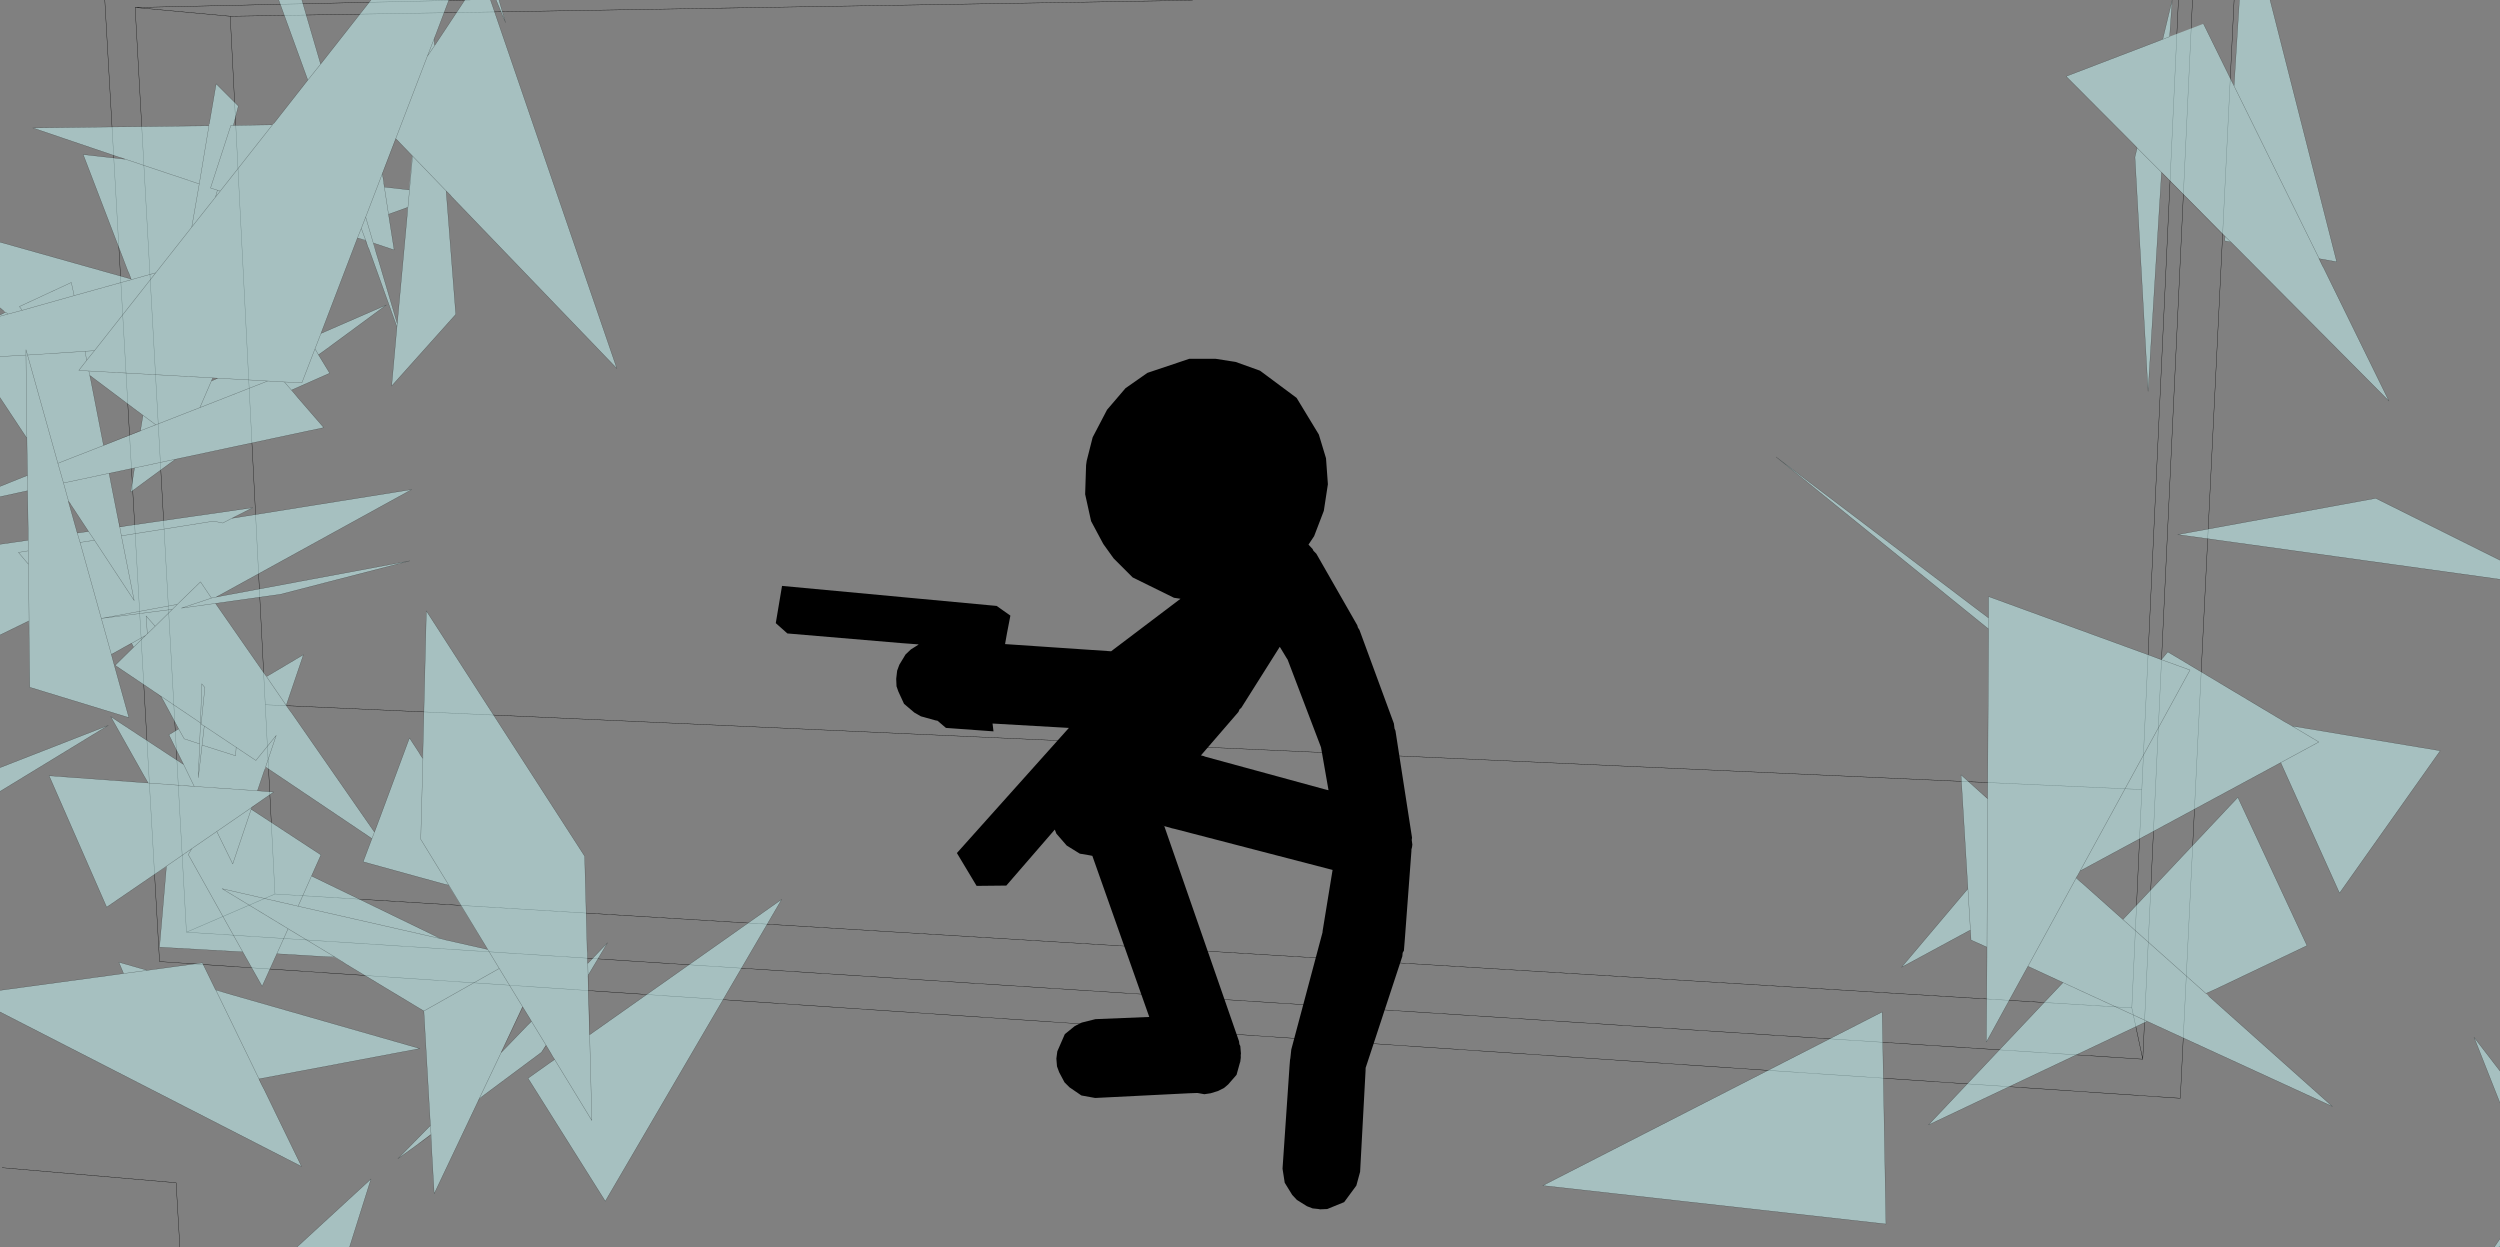
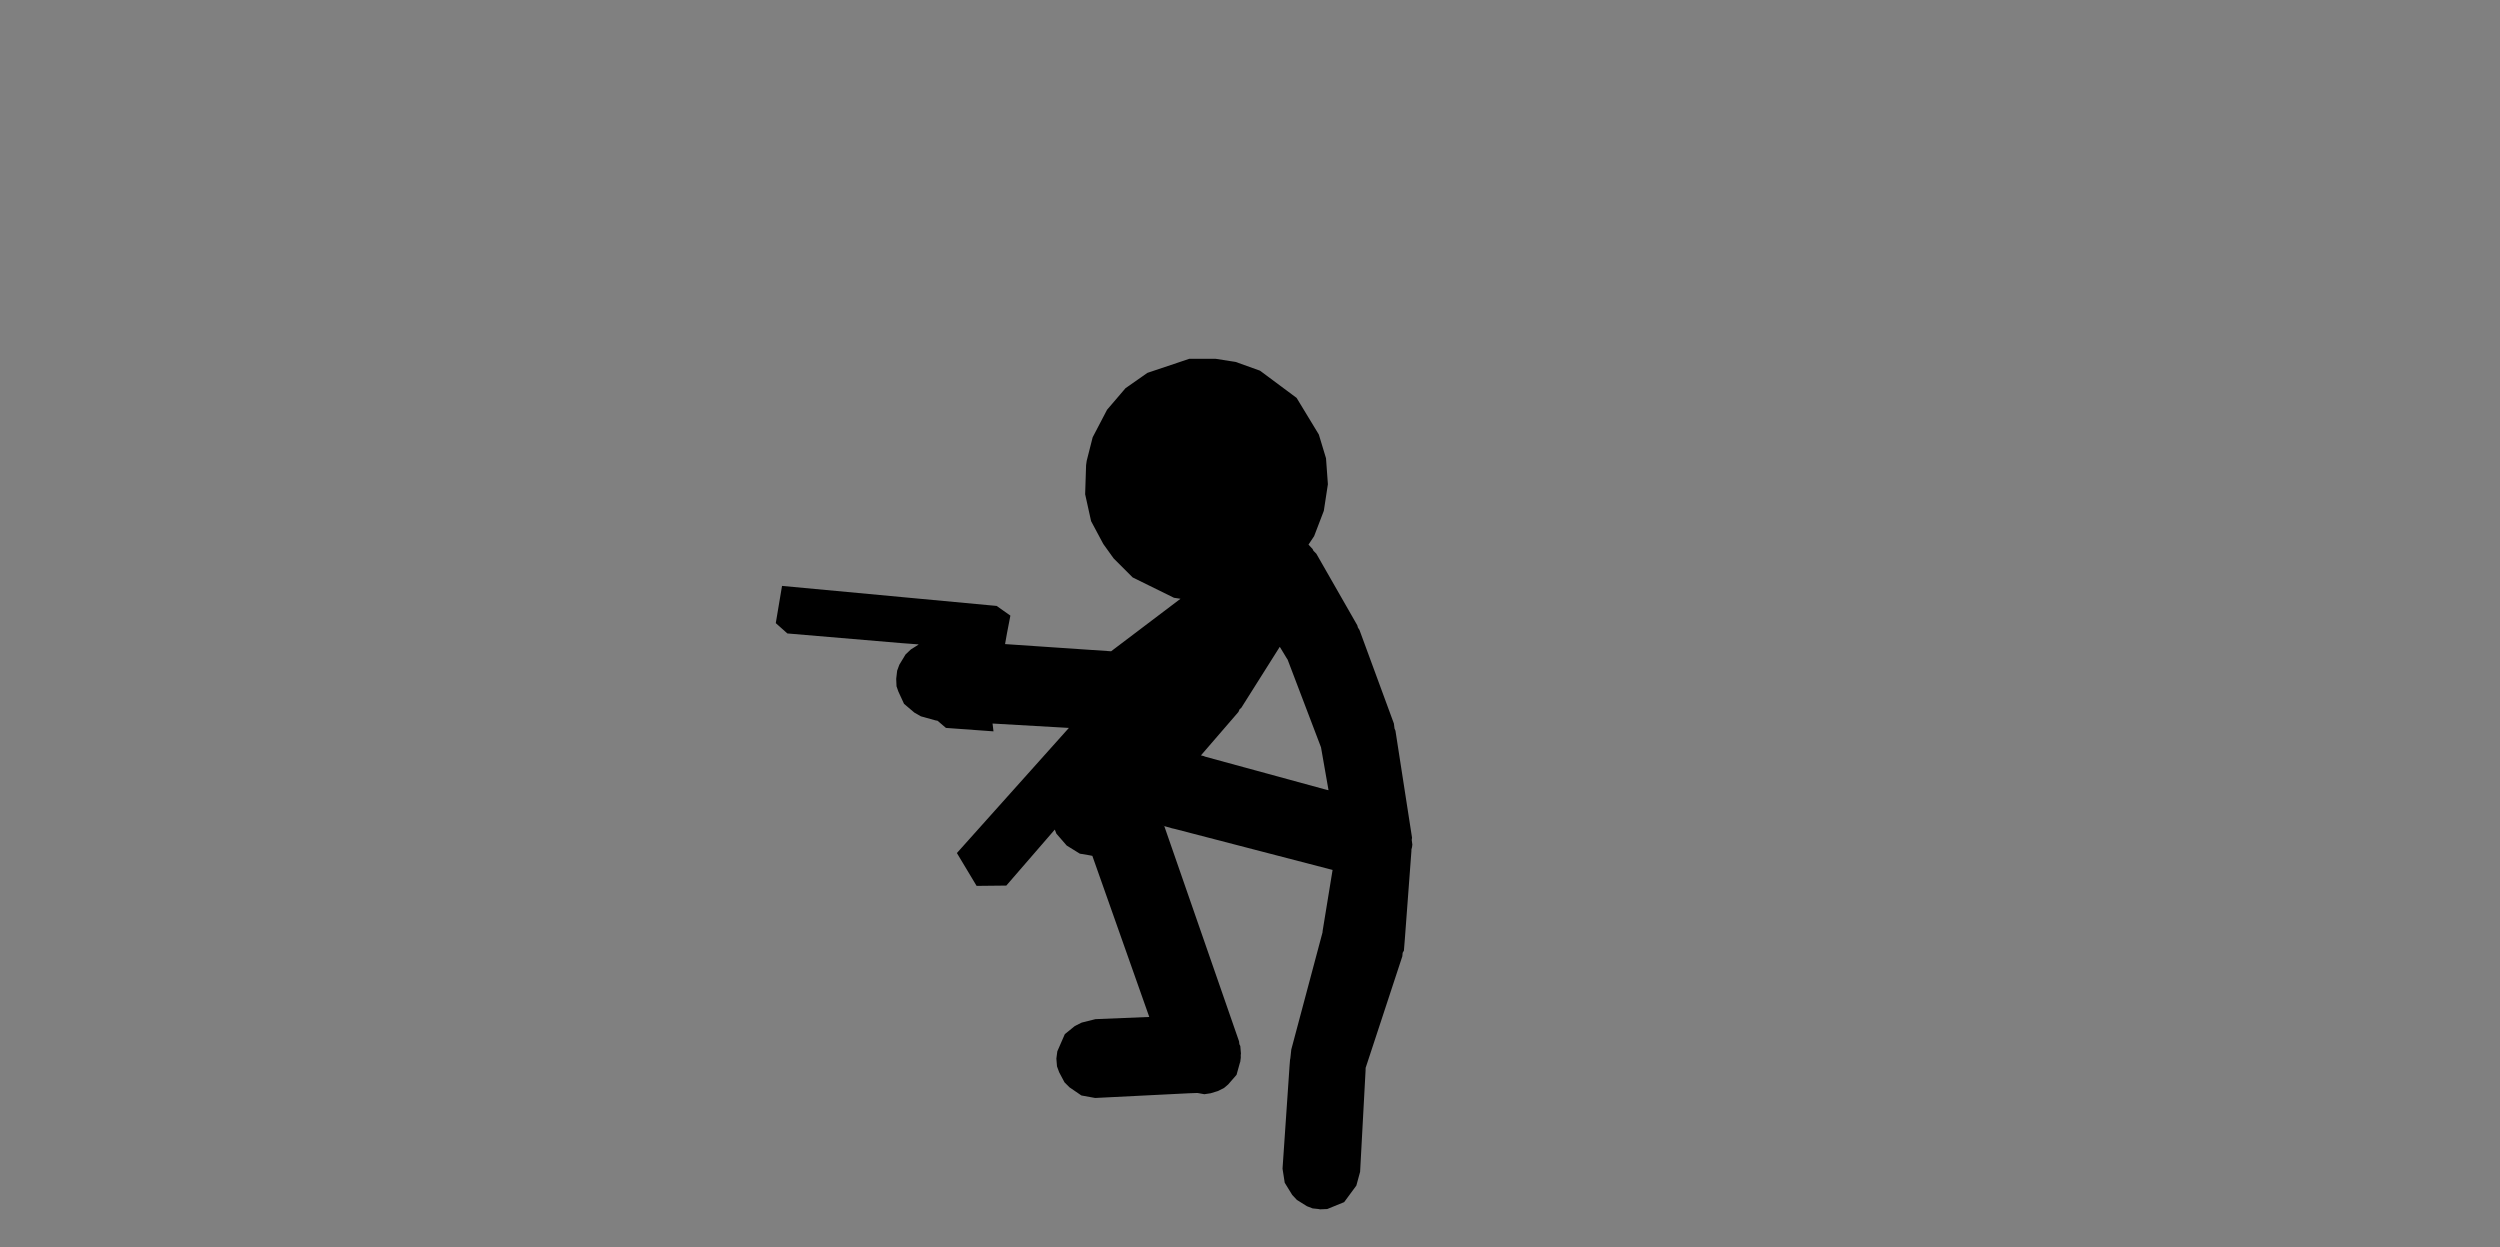
<svg xmlns="http://www.w3.org/2000/svg" height="199.4px" width="399.6px">
  <rect width="100%" height="100%" fill="#808080" stroke="none" />
  <g transform="matrix(1.0, 0.0, 0.0, 1.0, -0.1, -0.45)">
-     <path d="M348.3 0.45 L342.45 126.65 340.85 161.55 342.6 169.75 350.55 0.45 M357.2 0.45 L348.6 176.0 25.6 154.15 16.85 0.45 M75.25 0.45 L21.7 1.65 36.9 3.05 190.7 0.5 M21.7 1.65 L29.9 149.45 44.05 143.35 42.5 113.1 36.9 3.05 M28.85 199.85 L28.25 189.5 0.45 187.1 M342.6 169.75 L29.9 149.45 M42.5 113.1 L342.45 126.65 M44.05 143.35 L340.85 161.55" fill="none" stroke="#000000" stroke-linecap="round" stroke-linejoin="round" stroke-width="0.05" />
-     <path d="M370.8 41.8 L370.75 41.8 371.3 42.9 371.5 43.25 381.95 64.55 358.3 40.75 357.5 39.95 357.3 39.75 356.7 39.15 356.65 39.1 355.75 38.25 356.65 39.1 356.7 39.15 355.7 38.95 355.75 38.25 355.75 38.2 345.6 27.95 345.6 28.0 341.7 24.1 345.6 28.0 343.45 63.0 341.35 25.55 341.7 24.1 341.7 24.05 341.0 23.35 330.35 12.65 344.85 7.1 345.25 6.95 346.9 6.3 345.25 6.95 345.8 6.7 347.3 0.45 346.9 6.25 346.9 6.3 352.3 4.25 356.9 13.6 370.8 41.8 356.9 13.6 357.2 14.15 358.05 0.45 362.95 0.45 373.6 42.3 370.8 41.8 M355.7 38.95 L356.65 39.1 355.7 38.95 M399.7 93.05 L348.2 85.9 379.85 80.1 399.7 90.0 399.7 93.05 M345.6 105.85 L346.6 104.65 365.25 115.8 365.8 116.1 366.5 116.5 390.15 120.45 374.05 143.2 364.65 122.35 332.6 139.65 332.15 140.45 331.95 140.75 332.65 141.4 332.9 141.6 339.4 147.4 339.45 147.4 357.8 127.9 368.85 151.6 354.25 158.55 352.7 159.25 353.1 159.6 353.35 159.85 372.9 177.3 343.3 163.7 308.35 180.25 329.85 157.5 324.25 154.9 323.75 155.8 317.6 167.0 317.7 153.3 317.7 151.85 315.15 150.7 315.05 149.1 304.05 155.05 314.65 142.5 313.55 124.3 316.6 127.05 317.8 128.15 317.8 128.1 317.95 102.3 317.95 101.0 317.9 100.95 284.0 73.5 316.85 98.4 317.4 98.8 317.9 99.2 317.95 99.2 317.95 97.95 317.95 95.8 343.85 105.25 344.25 105.4 345.55 105.9 345.6 105.9 345.6 105.85 M364.65 122.35 L370.75 119.05 365.8 116.1 370.75 119.05 364.65 122.35 M329.85 157.5 L343.3 163.7 329.85 157.5 M323.75 155.8 L324.25 154.9 323.75 155.8 M352.7 159.25 L354.25 158.55 352.7 159.25 339.4 147.4 352.7 159.25 M332.65 141.4 L331.95 140.8 331.95 140.75 331.95 140.8 332.65 141.4 M345.6 105.9 L350.15 107.55 332.15 140.45 350.15 107.55 345.6 105.9 M399.7 176.75 L395.55 166.25 399.7 171.65 399.7 176.75 M331.95 140.8 L324.25 154.9 331.95 140.8 M399.7 198.45 L399.7 199.65 399.7 199.85 399.4 199.85 398.75 199.85 399.7 198.45 M399.4 199.85 L399.7 199.65 399.4 199.85 M317.95 101.0 L317.95 99.2 317.95 101.0 M301.55 196.1 L246.7 189.95 300.95 162.2 301.55 196.1 M317.7 151.85 L317.8 128.15 317.7 151.85 M315.05 149.1 L314.65 142.5 315.05 149.1 M74.4 0.45 L78.5 0.45 98.7 59.35 72.3 31.9 72.1 31.65 71.45 31.0 66.05 25.4 66.0 25.35 66.05 25.4 71.45 31.0 72.1 31.65 71.45 31.0 71.4 31.0 71.45 31.4 71.5 31.45 71.45 31.45 72.95 50.7 62.7 62.15 63.55 52.7 59.05 40.2 58.9 39.9 58.6 38.9 58.55 38.9 57.3 38.5 57.25 38.45 51.4 53.75 50.45 56.2 48.35 61.65 45.55 61.5 42.9 61.35 34.95 60.9 42.9 61.35 45.55 61.5 48.35 61.65 50.45 56.2 51.4 53.75 61.85 49.2 51.8 56.6 51.0 57.15 51.8 56.6 51.0 57.15 52.8 60.1 46.7 62.8 47.2 63.4 47.65 63.95 51.85 68.8 28.15 73.85 21.1 75.35 28.15 73.85 21.0 79.1 21.6 75.25 21.1 75.35 17.55 76.1 10.25 77.65 9.35 74.5 16.65 71.65 9.35 74.5 10.25 77.65 17.55 76.1 17.55 76.15 17.95 78.25 18.9 83.05 19.2 84.7 19.25 84.7 20.35 84.5 40.5 81.6 37.15 83.3 65.9 78.7 35.45 95.45 34.65 95.9 34.6 95.9 34.7 95.9 35.6 95.7 65.6 90.1 44.9 95.45 34.55 96.9 42.2 107.9 42.6 108.45 42.7 108.6 48.6 105.1 45.85 113.2 46.3 113.85 46.75 114.45 59.95 133.45 59.95 133.5 60.65 131.6 65.55 118.4 67.15 120.85 67.25 121.05 67.65 121.65 67.7 120.55 68.25 98.1 93.55 137.3 93.95 152.3 94.0 152.85 94.0 153.25 94.0 154.45 94.05 154.45 97.2 151.15 94.1 156.35 94.05 156.4 94.3 165.85 94.35 165.85 95.05 165.35 125.05 144.2 96.85 192.45 84.5 172.8 87.95 170.35 88.75 169.8 88.4 169.25 88.15 168.8 87.4 167.55 88.15 168.8 87.4 167.55 87.35 167.5 86.65 168.65 77.65 175.35 76.7 176.1 76.65 176.1 76.45 176.6 69.5 191.25 69.1 184.2 69.05 183.0 68.95 181.85 69.0 181.8 69.05 183.0 69.0 181.8 68.95 181.85 68.95 181.75 66.35 183.75 63.7 185.65 68.9 180.35 67.85 162.05 55.4 154.55 54.95 154.25 53.6 153.45 51.0 153.3 44.35 152.9 42.0 158.1 38.9 152.6 25.6 151.85 26.6 140.15 26.7 138.9 26.7 138.95 24.9 140.15 17.15 145.45 7.95 124.45 23.75 125.6 23.75 125.55 23.0 124.25 17.8 115.0 29.45 122.65 31.15 126.15 41.25 126.85 31.15 126.15 23.75 125.6 31.15 126.15 29.45 122.65 29.0 121.75 28.85 121.45 27.1 117.9 28.65 116.95 26.2 112.4 26.1 112.25 25.85 111.75 25.8 111.7 25.05 111.2 24.8 111.05 24.45 110.8 18.5 106.8 21.45 103.9 21.15 103.3 21.1 103.3 21.1 103.25 20.05 103.85 18.45 104.75 17.9 105.05 18.25 106.35 20.7 115.15 4.85 110.3 4.75 101.7 4.75 101.2 4.75 100.85 4.7 99.7 0.1 101.95 0.1 87.45 4.6 86.8 4.6 85.7 4.6 85.35 4.6 84.85 4.5 78.9 4.45 78.9 0.1 79.85 0.1 78.2 4.45 76.45 4.5 77.15 4.4 70.5 0.1 64.0 0.1 57.45 0.1 51.0 0.1 50.8 1.0 50.35 1.4 50.65 3.65 50.05 3.2 49.45 11.5 45.6 11.95 47.7 21.1 45.15 21.05 45.05 21.1 45.15 11.95 47.7 11.5 45.6 3.2 49.45 3.65 50.05 1.4 50.65 1.0 50.35 0.7 50.15 0.1 49.65 0.1 39.15 21.05 45.05 20.7 44.1 20.55 43.8 13.4 25.15 20.05 25.9 20.1 25.9 19.4 25.65 19.2 25.6 5.35 20.9 33.5 20.55 33.55 20.25 34.65 13.85 38.2 17.4 37.4 20.5 43.65 20.4 43.85 20.2 49.3 13.25 51.35 10.7 49.3 13.25 44.65 0.45 48.35 0.45 51.35 10.7 51.9 10.0 59.4 0.45 71.85 0.45 69.75 6.0 69.5 6.6 69.5 6.65 69.55 7.7 69.6 7.7 74.4 0.45 M60.25 40.95 L58.55 35.15 68.4 9.45 69.6 7.7 68.4 9.45 58.55 35.15 60.25 40.95 60.75 42.55 63.6 52.2 63.55 52.7 63.6 52.2 65.2 34.75 65.25 33.6 62.2 34.7 63.1 40.4 59.8 39.3 60.25 40.95 M61.45 29.8 L62.2 34.7 61.45 29.8 61.55 30.35 65.5 30.8 66.0 25.35 63.35 22.6 61.2 28.2 61.45 29.6 61.45 29.8 M79.4 0.45 L79.85 0.45 80.9 4.05 79.4 0.45 M68.4 9.45 L69.75 6.0 68.4 9.45 M34.1 60.85 L14.3 59.75 12.7 59.65 13.95 58.05 15.2 56.5 25.0 44.05 30.75 36.75 34.55 31.95 35.3 31.0 43.65 20.4 35.3 31.0 34.55 31.95 30.75 36.75 25.0 44.05 15.2 56.5 13.95 58.05 12.7 59.65 14.3 59.75 34.1 60.85 33.9 61.35 34.95 60.9 34.9 60.9 34.1 60.85 32.05 65.6 42.9 61.35 32.05 65.6 34.1 60.85 M58.55 35.15 L57.85 36.95 57.25 38.45 57.85 36.95 58.55 35.15 M58.55 38.9 L58.55 38.85 57.85 36.95 58.55 38.85 58.55 38.9 M58.55 38.85 L57.3 38.5 58.55 38.85 M71.45 31.45 L71.45 31.4 71.45 31.45 M66.05 25.4 L65.2 34.75 66.05 25.4 M35.3 31.0 L34.85 30.85 33.75 30.5 37.0 20.5 37.4 20.5 37.0 20.5 33.75 30.5 34.85 30.85 35.3 31.0 M30.75 36.75 L31.95 29.85 33.5 20.55 31.95 29.85 30.75 36.75 M31.95 29.85 L19.4 25.65 31.95 29.85 M34.55 31.95 L34.85 30.85 34.55 31.95 M1.4 50.65 L0.1 51.0 1.4 50.65 M21.1 45.15 L25.0 44.05 21.1 45.15 M22.65 66.6 L22.45 66.45 21.9 66.05 14.45 60.45 14.55 60.95 14.6 61.15 16.65 71.65 22.55 69.35 22.55 69.3 22.95 66.85 22.65 66.6 25.0 68.35 32.05 65.6 25.0 68.35 22.65 66.6 M45.55 61.5 L47.2 63.4 45.55 61.5 M14.55 60.95 L14.3 59.75 14.55 60.95 M25.0 68.35 L22.55 69.3 25.0 68.35 M13.7 56.6 L4.5 57.2 4.25 56.35 4.25 57.2 0.1 57.45 4.25 57.2 4.25 56.35 4.5 57.2 13.7 56.6 15.2 56.5 13.7 56.6 13.95 58.05 13.7 56.6 M4.4 70.5 L4.25 57.2 4.4 70.5 M4.5 78.9 L4.5 77.15 4.5 78.9 M11.15 81.05 L11.2 81.2 12.45 85.65 14.25 85.4 11.65 81.45 11.5 81.25 11.4 81.05 11.05 80.55 11.0 80.5 11.15 81.05 M37.15 83.3 L35.7 84.05 34.25 83.75 19.5 86.1 19.25 84.7 19.5 86.1 34.25 83.75 35.7 84.05 37.15 83.3 M11.05 80.55 L11.4 81.05 11.05 80.55 10.25 77.65 11.05 80.55 M14.25 85.4 L15.2 86.8 21.55 96.45 19.5 86.1 21.55 96.45 15.2 86.8 12.9 87.15 17.9 105.05 18.45 104.75 17.9 105.05 12.9 87.15 15.2 86.8 14.25 85.4 M12.9 87.15 L12.45 85.65 12.9 87.15 M4.6 88.5 L4.65 90.65 4.75 99.7 4.7 99.7 4.75 99.7 4.65 90.65 3.05 88.75 4.6 88.5 4.6 86.8 4.6 88.5 3.05 88.75 4.65 90.65 4.6 88.5 M34.65 95.9 L34.05 96.0 33.9 96.05 32.15 93.45 28.45 97.05 27.65 97.85 16.3 99.3 28.45 97.05 16.3 99.3 27.65 97.85 28.45 97.05 32.15 93.45 33.9 96.05 34.05 96.0 34.65 95.9 M4.5 57.2 L9.35 74.5 4.5 57.2 M34.05 96.0 L29.1 97.65 34.55 96.9 29.1 97.65 34.05 96.0 M50.45 56.2 L51.0 57.15 50.45 56.2 M67.7 120.55 L67.7 121.65 67.65 121.65 67.7 121.65 67.7 120.55 M3.65 50.05 L11.95 47.7 3.65 50.05 M42.55 123.05 L42.45 123.35 42.45 123.4 42.3 123.75 41.25 126.85 43.85 127.05 41.25 128.85 40.35 129.45 40.35 129.5 40.25 129.8 51.4 137.1 49.9 140.45 49.95 140.5 69.35 149.9 69.65 150.05 70.6 150.5 47.75 145.3 49.9 140.45 47.75 145.3 70.6 150.5 69.65 150.05 70.65 150.5 71.2 150.65 71.35 150.7 71.6 150.75 78.0 152.2 78.05 152.2 71.8 141.95 71.5 141.85 71.4 141.85 58.15 138.2 59.15 135.55 59.55 134.5 59.95 133.45 59.55 134.5 58.75 133.95 42.55 123.05 44.25 118.0 41.0 122.0 37.85 119.9 37.75 121.25 32.4 119.55 31.8 124.75 32.0 119.35 29.55 118.55 28.65 116.95 29.55 118.55 32.0 119.35 31.8 124.75 32.4 119.55 37.75 121.25 37.85 119.9 41.0 122.0 44.25 118.0 42.55 123.05 M45.85 113.2 L42.7 108.6 45.85 113.2 M67.7 121.65 L67.35 134.6 71.85 141.95 71.5 141.85 71.85 141.95 67.35 134.6 67.7 121.65 M38.9 152.6 L30.2 137.05 30.75 136.1 34.75 133.35 37.3 138.55 40.35 129.5 37.3 138.55 34.75 133.35 30.75 136.1 30.2 137.05 38.9 152.6 M70.6 150.5 L71.2 150.65 70.6 150.5 M32.35 109.75 L32.85 110.35 32.25 116.2 32.15 116.1 32.15 116.0 32.35 109.75 32.15 116.0 32.15 116.1 32.25 116.2 32.85 110.35 32.35 109.75 M23.65 101.75 L24.9 100.55 23.45 98.9 23.65 101.75 23.4 102.0 21.1 103.3 23.4 102.0 23.65 101.75 23.45 98.9 24.9 100.55 27.65 97.85 24.9 100.55 23.65 101.75 M23.4 102.0 L21.45 103.9 23.4 102.0 M32.15 116.0 L25.85 111.75 32.15 116.0 M4.75 99.7 L4.75 100.85 4.75 99.7 M18.25 106.35 L17.9 105.05 18.25 106.35 M32.75 116.5 L37.85 119.9 32.75 116.5 32.4 119.55 32.75 116.5 32.25 116.2 32.75 116.5 M32.0 119.35 L32.15 116.1 32.0 119.35 M0.1 123.15 L17.4 116.4 0.1 126.95 0.1 123.15 M40.35 129.5 L34.75 133.35 40.35 129.5 M36.15 159.15 L34.6 158.7 34.55 158.65 34.6 158.7 36.15 159.15 36.65 159.3 67.2 168.05 41.5 172.9 41.45 172.9 41.9 173.8 42.35 174.65 48.3 186.9 0.1 162.2 0.1 158.75 19.2 156.15 23.65 155.55 19.2 156.15 19.85 156.05 19.1 154.25 23.65 155.55 32.45 154.35 34.55 158.65 36.15 159.15 M30.75 136.1 L26.7 138.9 26.7 138.95 26.7 138.9 24.9 140.15 26.7 138.9 30.75 136.1 M34.6 158.7 L41.5 172.9 34.6 158.7 M83.65 161.4 L83.6 161.35 80.15 168.75 80.2 168.7 76.7 176.05 77.65 175.35 76.7 176.05 76.7 176.1 76.7 176.05 80.2 168.7 84.35 164.4 85.05 163.7 84.7 163.1 84.45 162.7 83.65 161.4 84.45 162.7 83.65 161.4 79.9 155.25 67.85 162.05 79.9 155.25 83.65 161.4 M46.15 148.9 L53.6 153.4 54.95 154.25 53.6 153.4 51.0 153.3 53.6 153.4 46.15 148.9 44.35 152.9 46.15 148.9 35.6 142.5 47.75 145.3 35.6 142.5 46.15 148.9 M71.85 141.95 L79.9 155.25 71.85 141.95 M68.9 180.35 L69.0 181.8 68.9 180.35 M94.1 156.35 L94.05 154.45 94.1 156.35 M95.05 165.35 L94.35 165.85 95.05 165.35 M94.35 165.85 L94.7 179.55 88.75 169.8 94.7 179.55 94.35 165.85 M85.05 163.7 L87.4 167.55 85.05 163.7 M55.95 199.85 L47.5 199.85 59.4 188.9 55.95 199.85" fill="#ccffff" fill-opacity="0.502" fill-rule="evenodd" stroke="none" />
-     <path d="M370.8 41.8 L370.75 41.8 M371.3 42.9 L370.8 41.8 356.9 13.6 352.3 4.25 M346.9 6.3 L345.25 6.95 344.85 7.1 330.35 12.65 341.0 23.35 341.7 24.1 345.6 28.0 343.45 63.0 341.35 25.55 341.7 24.1 M355.75 38.2 L355.75 38.25 356.65 39.1 356.7 39.15 357.3 39.75 357.5 39.95 358.3 40.75 381.95 64.55 371.5 43.25 371.3 42.9 M362.95 0.45 L373.6 42.3 370.8 41.8 M345.8 6.7 L347.3 0.45 346.9 6.25 M357.2 14.15 L358.05 0.45 M356.65 39.1 L355.7 38.95 355.75 38.25 345.6 28.0 M399.7 90.0 L379.85 80.1 348.2 85.9 399.7 93.05 M345.6 105.85 L346.6 104.65 365.25 115.8 365.8 116.1 370.75 119.05 364.65 122.35 332.6 139.65 M366.5 116.5 L390.15 120.45 374.05 143.2 364.65 122.35 M332.15 140.45 L331.95 140.75 331.95 140.8 332.65 141.4 332.9 141.6 339.4 147.4 352.7 159.25 354.25 158.55 368.85 151.6 357.8 127.9 339.45 147.4 M353.1 159.6 L353.35 159.85 372.9 177.3 343.3 163.7 308.35 180.25 329.85 157.5 324.25 154.9 323.75 155.8 317.6 167.0 317.7 153.3 317.7 151.85 315.15 150.7 315.05 149.1 304.05 155.05 314.65 142.5 313.55 124.3 316.6 127.05 317.8 128.1 317.95 102.3 317.95 101.0 317.95 99.2 317.95 97.95 317.95 95.8 343.85 105.25 344.25 105.4 345.6 105.9 350.15 107.55 332.15 140.45 M317.9 100.95 L284.0 73.5 316.85 98.4 317.4 98.8 317.9 99.2 M343.3 163.7 L329.85 157.5 M399.7 171.65 L395.55 166.25 399.7 176.75 M324.25 154.9 L331.95 140.8 M398.75 199.85 L399.7 198.45 M399.7 199.65 L399.4 199.85 M317.8 128.15 L317.8 128.1 M301.55 196.1 L246.7 189.95 300.95 162.2 301.55 196.1 M314.65 142.5 L315.05 149.1 M317.8 128.15 L317.7 151.85 M74.4 0.45 L69.6 7.7 68.4 9.45 58.55 35.15 60.25 40.95 60.75 42.55 63.6 52.2 63.55 52.7 59.05 40.2 58.9 39.9 58.55 38.9 58.55 38.85 57.85 36.95 58.55 35.15 M59.8 39.3 L63.1 40.4 62.2 34.7 61.45 29.8 61.45 29.6 61.2 28.2 M63.35 22.6 L66.0 25.35 66.05 25.4 71.45 31.0 72.1 31.65 72.3 31.9 98.7 59.35 78.5 0.45 M79.85 0.45 L80.9 4.05 79.4 0.45 M69.75 6.0 L68.4 9.45 M69.6 7.7 L69.5 6.65 M69.75 6.0 L71.85 0.45 M59.4 0.45 L51.9 10.0 51.35 10.7 49.3 13.25 43.85 20.2 M43.65 20.4 L35.3 31.0 34.55 31.95 30.75 36.75 25.0 44.05 15.2 56.5 13.95 58.05 12.7 59.65 14.3 59.75 34.1 60.85 34.9 60.9 34.95 60.9 42.9 61.35 45.55 61.5 48.35 61.65 50.45 56.2 51.4 53.75 57.25 38.45 57.85 36.95 M44.65 0.45 L49.3 13.25 M51.35 10.7 L48.35 0.45 M57.3 38.5 L58.55 38.85 M71.45 31.0 L71.45 31.4 71.45 31.45 72.95 50.7 62.7 62.15 63.55 52.7 M61.55 30.35 L65.5 30.8 M62.2 34.7 L65.25 33.6 M65.2 34.75 L66.05 25.4 M33.55 20.25 L34.65 13.85 38.2 17.4 37.4 20.5 43.65 20.4 M37.4 20.5 L37.0 20.5 33.75 30.5 34.85 30.85 35.3 31.0 M19.4 25.65 L19.2 25.6 5.35 20.9 33.5 20.55 31.95 29.85 30.75 36.75 M19.4 25.65 L31.95 29.85 M20.7 44.1 L20.55 43.8 13.4 25.15 20.05 25.9 M1.0 50.35 L1.4 50.65 3.65 50.05 3.2 49.45 11.5 45.6 11.95 47.7 21.1 45.15 21.05 45.05 0.1 39.15 M0.1 49.65 L0.7 50.15 M1.0 50.35 L0.1 50.8 M0.1 51.0 L1.4 50.65 M34.85 30.85 L34.55 31.95 M21.05 45.05 L20.7 44.1 M25.0 44.05 L21.1 45.15 M34.1 60.85 L32.05 65.6 42.9 61.35 M34.9 60.9 L33.9 61.35 M14.45 60.45 L21.9 66.05 22.45 66.45 22.65 66.6 25.0 68.35 32.05 65.6 M22.55 69.3 L22.55 69.35 M16.65 71.65 L9.35 74.5 10.25 77.65 17.55 76.1 21.1 75.35 28.15 73.85 51.85 68.8 47.65 63.95 47.2 63.4 45.55 61.5 M22.95 66.85 L22.55 69.3 25.0 68.35 M14.3 59.75 L14.55 60.95 14.6 61.15 16.65 71.65 22.55 69.3 M15.2 56.5 L13.7 56.6 13.95 58.05 M0.1 57.45 L4.25 57.2 4.25 56.35 4.5 57.2 13.7 56.6 M4.5 77.15 L4.4 70.5 0.1 64.0 M4.25 57.2 L4.4 70.5 M17.55 76.15 L17.95 78.25 18.9 83.05 19.25 84.65 20.35 84.5 40.5 81.6 37.15 83.3 65.9 78.7 35.45 95.45 34.7 95.85 35.6 95.7 65.6 90.1 44.9 95.45 34.55 96.9 42.2 107.9 42.6 108.45 M42.7 108.6 L48.6 105.1 45.85 113.2 46.3 113.85 46.75 114.45 59.95 133.45 60.65 131.6 65.55 118.4 67.15 120.85 67.25 121.05 67.65 121.65 67.7 121.65 67.7 120.55 68.25 98.1 93.55 137.3 93.95 152.3 94.0 152.85 94.0 153.25 94.05 154.45 97.2 151.15 94.1 156.35 94.35 165.85 95.05 165.35 125.05 144.2 96.85 192.45 84.5 172.8 87.95 170.35 88.75 169.8 88.4 169.25 88.15 168.8 87.4 167.55 85.05 163.7 84.7 163.1 84.45 162.7 83.65 161.4 79.9 155.25 67.85 162.05 55.4 154.55 54.95 154.25 53.6 153.4 51.0 153.3 44.35 152.9 42.0 158.1 38.9 152.6 25.6 151.85 26.6 140.15 26.7 138.95 26.7 138.9 24.9 140.15 17.15 145.45 7.95 124.45 23.75 125.6 31.15 126.15 41.25 126.85 42.3 123.75 42.45 123.4 42.45 123.35 M87.4 167.55 L86.65 168.65 77.65 175.35 76.7 176.05 76.7 176.1 76.45 176.6 69.5 191.25 69.1 184.2 69.05 183.0 69.0 181.8 68.95 181.85 66.35 183.75 63.7 185.65 68.9 180.35 67.85 162.05 M23.75 125.55 L23.0 124.25 17.8 115.0 29.45 122.65 29.0 121.75 28.85 121.45 27.1 117.9 28.65 116.95 26.2 112.4 26.1 112.25 25.8 111.75 25.05 111.2 24.8 111.05 24.45 110.8 18.5 106.8 21.45 103.9 21.15 103.3 M21.1 103.3 L20.05 103.85 18.45 104.75 17.9 105.05 18.25 106.35 20.7 115.15 4.85 110.3 4.75 101.7 4.75 101.2 4.75 100.85 4.75 99.7 4.65 90.65 3.05 88.75 4.6 88.5 4.6 86.8 4.6 85.7 4.6 85.35 4.6 84.85 4.5 78.9 4.5 77.15 M4.7 99.7 L0.1 101.95 M0.1 87.45 L4.6 86.8 M4.45 78.9 L0.1 79.85 M0.1 78.2 L4.45 76.45 M11.15 81.05 L11.2 81.2 12.45 85.65 14.25 85.4 11.65 81.45 11.5 81.25 11.4 81.05 11.05 80.55 11.15 81.05 M11.05 80.55 L10.25 77.65 M19.25 84.7 L19.5 86.1 34.25 83.75 35.7 84.05 37.15 83.3 M19.25 84.7 L19.25 84.65 M4.7 99.7 L4.75 99.7 M4.65 90.65 L4.6 88.5 M19.5 86.1 L21.55 96.45 15.2 86.8 12.9 87.15 17.9 105.05 M12.45 85.65 L12.9 87.15 M15.2 86.8 L14.25 85.4 M28.15 73.85 L21.0 79.1 21.6 75.25 M28.45 97.05 L16.3 99.3 27.65 97.85 28.45 97.05 32.15 93.45 33.9 96.05 34.05 96.0 34.65 95.9 34.7 95.85 34.7 95.9 M34.55 96.9 L29.1 97.65 34.05 96.0 M9.35 74.5 L4.5 57.2 M51.8 56.6 L51.0 57.15 52.8 60.1 46.7 62.8 M51.8 56.6 L61.85 49.2 51.4 53.75 M51.0 57.15 L50.45 56.2 M65.2 34.75 L63.6 52.2 M11.95 47.7 L3.65 50.05 M42.55 123.05 L44.25 118.0 41.0 122.0 37.85 119.9 37.75 121.25 32.4 119.55 31.8 124.75 32.0 119.35 29.55 118.55 28.65 116.95 M42.7 108.6 L45.85 113.2 M59.95 133.45 L59.55 134.5 59.15 135.55 58.15 138.2 71.4 141.85 71.5 141.85 71.85 141.95 67.35 134.6 67.7 121.65 M58.75 133.95 L59.55 134.5 M41.25 128.85 L43.85 127.05 41.25 126.85 M49.9 140.45 L47.75 145.3 70.6 150.5 69.65 150.05 69.35 149.9 49.95 140.5 M49.9 140.45 L51.4 137.1 40.25 129.8 M40.35 129.5 L37.3 138.55 34.75 133.35 30.75 136.1 30.2 137.05 38.9 152.6 M78.0 152.2 L71.6 150.75 71.35 150.7 71.2 150.65 70.6 150.5 M58.75 133.95 L42.55 123.05 M32.35 109.75 L32.15 116.0 32.15 116.1 32.25 116.2 32.85 110.35 32.35 109.75 M21.1 103.3 L23.4 102.0 23.65 101.75 23.45 98.9 24.9 100.55 27.65 97.85 M21.45 103.9 L23.4 102.0 M24.9 100.55 L23.65 101.75 M25.85 111.75 L25.8 111.75 M25.85 111.75 L32.15 116.0 M29.45 122.65 L31.15 126.15 M32.15 116.1 L32.0 119.35 M32.4 119.55 L32.75 116.5 32.25 116.2 M37.85 119.9 L32.75 116.5 M0.1 126.95 L17.4 116.4 0.1 123.15 M34.75 133.35 L40.35 129.5 41.25 128.85 M26.7 138.9 L30.75 136.1 M34.55 158.65 L34.6 158.7 36.15 159.15 36.65 159.3 67.2 168.05 41.5 172.9 41.9 173.8 42.35 174.65 48.3 186.9 0.1 162.2 M34.55 158.65 L32.45 154.35 23.65 155.55 19.2 156.15 0.1 158.75 M41.5 172.9 L34.6 158.7 M19.85 156.05 L19.1 154.25 23.65 155.55 M80.2 168.7 L83.65 161.4 M44.35 152.9 L46.15 148.9 35.6 142.5 47.75 145.3 M53.6 153.4 L46.15 148.9 M69.0 181.8 L68.9 180.35 M80.2 168.7 L76.7 176.05 M79.9 155.25 L71.85 141.95 M94.05 154.45 L94.1 156.35 M85.05 163.7 L84.35 164.4 80.2 168.7 M88.75 169.8 L94.7 179.55 94.35 165.85 M55.95 199.85 L59.4 188.9 47.5 199.85" fill="none" stroke="#000000" stroke-linecap="round" stroke-linejoin="round" stroke-opacity="0.502" stroke-width="0.05" />
    <path d="M201.5 59.7 L207.35 64.05 210.9 69.9 212.05 73.7 212.35 77.85 211.7 82.1 210.15 86.15 209.25 87.5 209.9 88.2 210.05 88.5 210.5 88.95 217.05 100.4 217.15 100.75 217.4 101.15 222.9 116.1 223.0 116.9 223.15 117.25 225.8 134.35 225.75 134.7 225.85 135.45 225.8 135.85 225.7 136.25 225.7 136.5 224.65 150.55 224.5 152.4 224.3 152.75 224.25 153.3 218.15 171.85 218.4 171.05 217.5 187.75 216.9 189.95 214.95 192.6 212.25 193.7 211.1 193.75 210.85 193.7 209.9 193.6 209.0 193.25 207.4 192.25 206.65 191.45 205.45 189.5 205.1 187.25 206.2 171.15 206.2 171.1 206.3 169.85 206.35 169.6 206.5 168.2 211.5 149.45 211.5 149.3 213.1 139.5 187.9 132.95 187.45 132.85 185.35 132.25 186.2 132.5 198.15 166.9 198.2 167.35 198.35 167.65 198.45 168.85 198.25 170.45 198.45 169.1 198.45 169.2 198.45 169.45 198.45 169.5 198.35 170.15 198.25 170.45 197.75 172.25 196.4 173.8 195.75 174.35 194.75 174.85 193.6 175.2 192.6 175.35 191.5 175.15 190.1 175.2 175.15 175.95 172.95 175.55 171.05 174.25 170.25 173.45 169.4 171.85 169.05 170.9 168.95 169.65 169.1 168.5 170.3 165.75 171.9 164.45 173.0 163.9 175.2 163.35 183.8 163.0 174.7 137.25 174.2 137.15 172.7 136.9 170.6 135.6 168.95 133.7 168.7 133.05 160.95 142.0 156.2 142.05 153.05 136.8 170.95 116.8 158.75 116.1 158.9 117.35 151.3 116.8 149.95 115.65 149.65 115.6 147.3 114.95 146.25 114.35 144.6 112.95 143.7 111.0 143.4 110.15 143.35 108.95 143.5 107.65 143.85 106.7 144.85 105.05 145.7 104.25 146.9 103.5 146.9 103.45 145.6 103.35 144.25 103.25 125.95 101.7 124.1 100.05 125.1 94.1 159.4 97.3 161.6 98.85 161.05 101.7 160.75 103.4 177.7 104.55 188.8 96.15 188.75 96.15 187.75 96.0 181.15 92.75 178.1 89.7 176.45 87.4 174.5 83.75 173.55 79.45 173.7 74.8 173.8 74.1 174.75 70.35 177.05 65.95 180.0 62.5 183.5 60.05 190.2 57.8 194.4 57.8 197.6 58.3 201.5 59.7 M204.65 103.85 L198.5 113.6 198.25 113.8 198.05 114.25 192.05 121.2 192.1 121.2 192.5 121.3 192.75 121.4 211.8 126.6 212.0 126.65 212.4 126.75 212.45 126.75 211.25 119.9 205.9 105.85 205.85 105.8 204.7 103.9 204.65 103.85" fill="#000000" fill-rule="evenodd" stroke="none" />
  </g>
</svg>